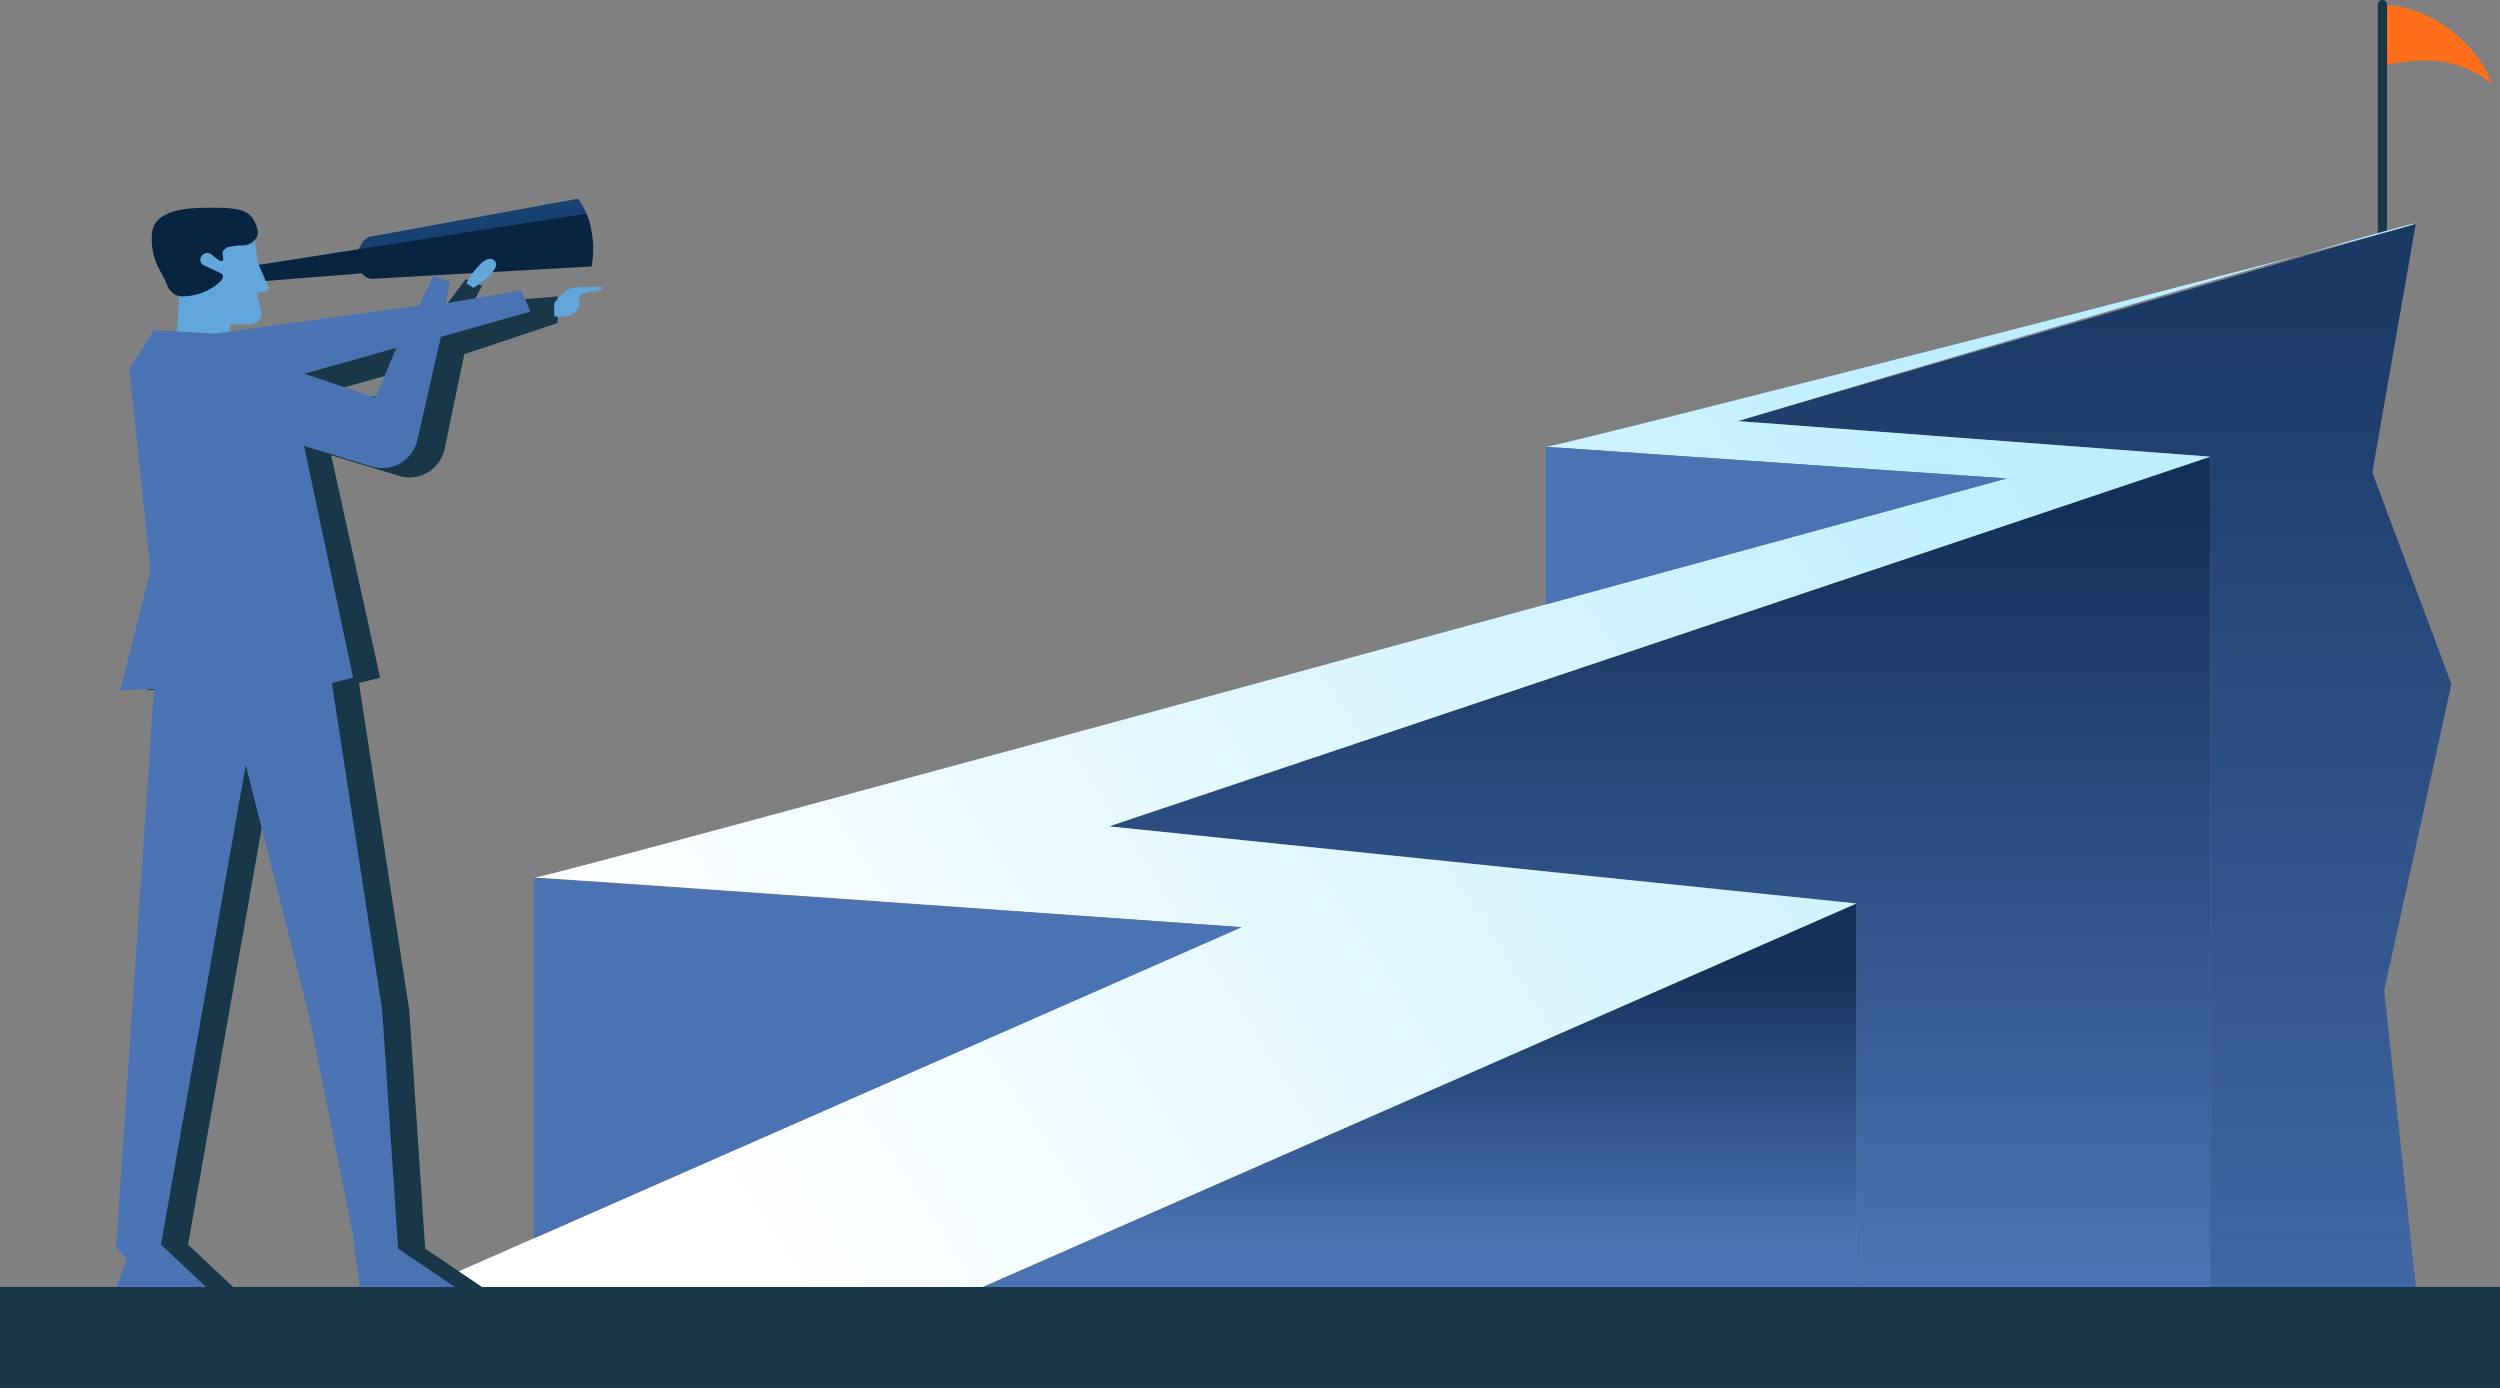
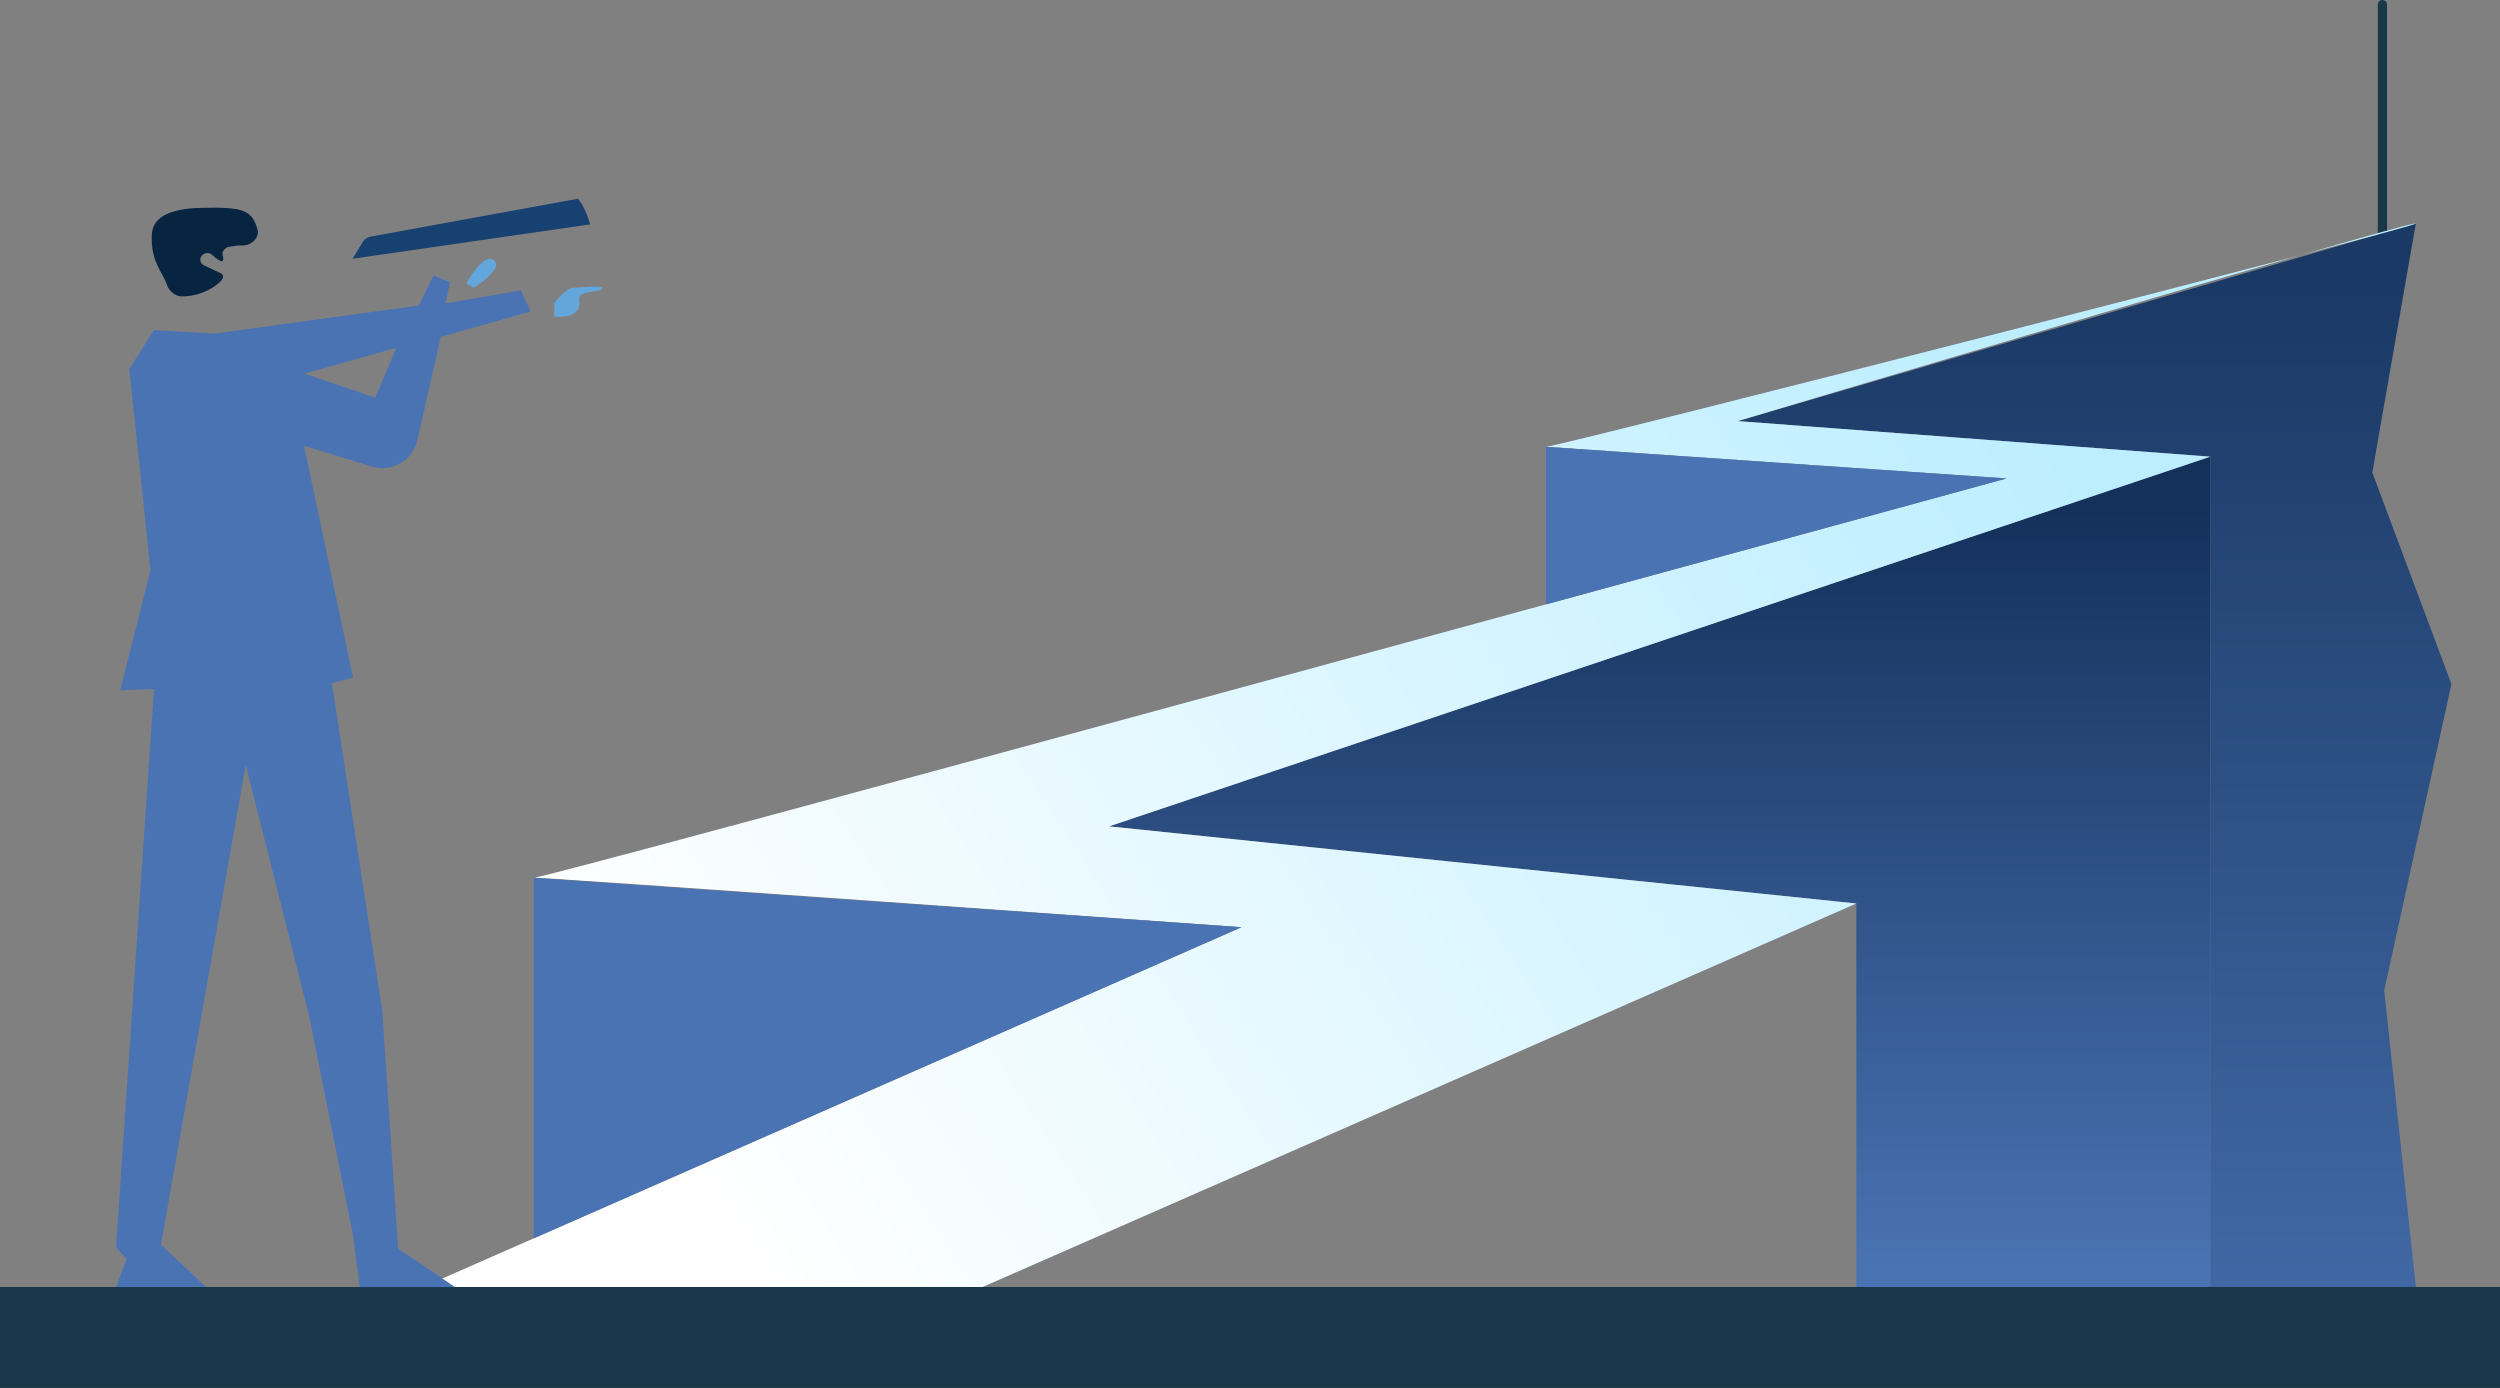
<svg xmlns="http://www.w3.org/2000/svg" id="Layer_2" viewBox="0 0 539.83 299.7">
  <rect x="0" y="0" width="539.83" height="299.7" fill="#808080" stroke="none" />
  <defs>
    <style>.cls-1{fill:url(#linear-gradient);}.cls-2{fill:#ff6e19;}.cls-3{fill:#183849;}.cls-4{fill:#174171;}.cls-5{fill:#072541;}.cls-6{fill:#63a6db;}.cls-7{fill:#4a73b3;}.cls-8{fill:none;stroke:#183849;stroke-linecap:round;stroke-miterlimit:10;stroke-width:2px;}.cls-9{fill:url(#linear-gradient-3);}.cls-10{fill:url(#linear-gradient-4);}.cls-11{fill:url(#linear-gradient-2);}</style>
    <linearGradient id="linear-gradient" x1="358.37" y1="284.68" x2="358.37" y2="110.15" gradientUnits="userSpaceOnUse">
      <stop offset=".06" stop-color="#4a73b3" />
      <stop offset="1" stop-color="#14315b" />
    </linearGradient>
    <linearGradient id="linear-gradient-2" x1="306.5" y1="268.52" x2="306.5" y2="209.31" gradientUnits="userSpaceOnUse">
      <stop offset="0" stop-color="#4a73b3" />
      <stop offset="1" stop-color="#14315b" />
    </linearGradient>
    <linearGradient id="linear-gradient-3" x1="452.28" y1="329.22" x2="452.28" y2="62.4" gradientUnits="userSpaceOnUse">
      <stop offset="0" stop-color="#4a73b3" />
      <stop offset="1" stop-color="#1a3965" />
    </linearGradient>
    <linearGradient id="linear-gradient-4" x1="154.11" y1="259.78" x2="515.09" y2="25.45" gradientUnits="userSpaceOnUse">
      <stop offset="0" stop-color="#fff" />
      <stop offset=".77" stop-color="#bdeeff" />
    </linearGradient>
  </defs>
  <g id="Layer_1-2">
    <path class="cls-4" d="M127.42,48.45c-.56-2.13-1.45-4.05-2.61-5.54l-44.83,8.19c-.68,.13-1.28,.54-1.64,1.13l-2.2,3.64,51.28-7.42Z" />
-     <path class="cls-5" d="M126.63,46.11c1.38,3.33,1.86,7.51,1.12,11.42l-47.28,2.67c-.66,.04-1.3-.19-1.78-.64l-.59-.54-22.86,1.82-.86-3.42,72.25-11.3Z" />
-     <path class="cls-2" d="M514.44,14.19c12.26-2.68,18.2-.27,23.61,3.93-2.39-7.48-12.17-16.77-23.61-17.12V14.19Z" />
    <line class="cls-8" x1="514.44" y1="1" x2="514.44" y2="54.58" />
    <polygon class="cls-1" points="477.26 98.61 239.48 178.44 400.84 195.09 400.84 277.91 477.26 277.91 477.26 98.61" />
-     <polygon class="cls-11" points="400.84 277.91 212.15 277.91 400.84 195.09 400.84 277.91" />
    <polygon class="cls-9" points="477.26 98.61 375.23 90.93 521.66 48.24 512.26 102.03 529.34 147.71 514.83 213.88 521.66 277.91 477.26 277.91 477.26 98.61" />
    <path class="cls-10" d="M333.82,96.48c2.56,0,191.25-48.24,187.84-48.24s-146.43,42.69-146.43,42.69l102.03,7.68-237.78,79.83,161.37,16.65-188.69,82.82H91.34l176.74-77.7s-154.54-11.1-152.83-10.67S433.29,103.31,433.29,103.31l-99.47-6.83Z" />
    <polygon class="cls-7" points="333.82 130.51 333.82 96.48 433.29 103.31 333.82 130.51" />
    <polygon class="cls-7" points="115.25 189.54 115.25 267.4 268.08 200.21 115.25 189.54" />
    <rect class="cls-3" y="277.91" width="539.83" height="21.79" />
-     <path class="cls-3" d="M52.03,72.05l44.25-6.08,4.31-5.72,3.52,1.45-2.03,3.8,18.34-1.5v5.75l-20.16,6.74-4.29,20.57c-1,4.39-5.51,7.01-9.82,5.7l-14.64-4.46,10.58,48.04-4.58,1.14,10.87,70.65,3.43,51.49,12.3,8.3h-20.59l-1.43-11.16-9.44-47.2-13.73-54.35-18.31,103.54,9.73,9.15H30.91l2.29-6.01-2.29-2.57,8.19-120.55-7.3,.28,6.55-25.9-4.58-43.48,5.31-8.38,12.95,.74Zm34.86,13.81l1.94-6.3-19.85,5.58,17.91,.72Z" />
-     <path class="cls-6" d="M38.05,75.66l1.43-26.19,15.08-.55,1.21,8.03,2.12,4.88c.21,.48-.1,1.03-.61,1.1l-1.14,.17c-.43,.06-.7,.49-.58,.9l.84,2.97c.45,1.58-.75,3.14-2.39,3.12l-4.28-.06-.44,5.61h-11.22Z" />
    <path class="cls-5" d="M55.65,49.76c-1.15-4.44-3.11-5.11-12.39-4.87-5.89,.15-10.27,1.65-10.48,5.73-.3,5.89,2.36,8.16,3.31,10.98,.42,1.23,1.75,2.37,3.05,2.4,2.61,.06,5.92-.82,8.48-3.24,.59-.56,.81-1.35,.09-1.74l-3.76-1.77c-.68-.37-.91-1.25-.48-1.9h0c.47-.73,1.45-.93,2.17-.45,0,0,1.78,1.69,2.34,1.49,.49-.17,.04-1.29,.05-1.72,0-.51,.8-1.26,1.3-1.35,.87-.15,2.17-.35,2.6-.32,2.72,.19,4.04-2,3.71-3.25Z" />
    <path class="cls-6" d="M100.67,61.17s3.8-6.85,6.01-4.97-4.42,5.94-4.42,5.94l-1.59-.97Z" />
    <path class="cls-6" d="M119.68,65.42s2.47-3.18,3.98-3.27,6.51-.53,6.45,0c-.11,1.06-4.22,.58-4.9,1.79-.49,.86,.59,2.2-1,3.53s-4.53,.86-4.53,.86v-2.92Z" />
    <path class="cls-7" d="M46.18,72.05l44.25-6.08,3.21-6.48,3.52,1.45-.93,4.56,16.27-2.8,2.07,4.56-19.38,5.49-5.07,22.29c-1,4.39-5.51,7.01-9.82,5.7l-14.64-4.46,10.58,50.06-4.58,1.14,10.87,70.65,3.43,51.49,12.3,8.3h-20.59l-1.43-11.16-9.44-47.2-13.73-54.35-18.31,103.54,9.73,9.15H25.06l2.29-6.01-2.29-2.57,8.19-120.55-7.3,.28,6.55-25.9-4.58-43.48,5.31-8.38,12.95,.74Zm34.86,13.81l4.55-10.75-19.85,5.58,15.3,5.17Z" />
  </g>
</svg>